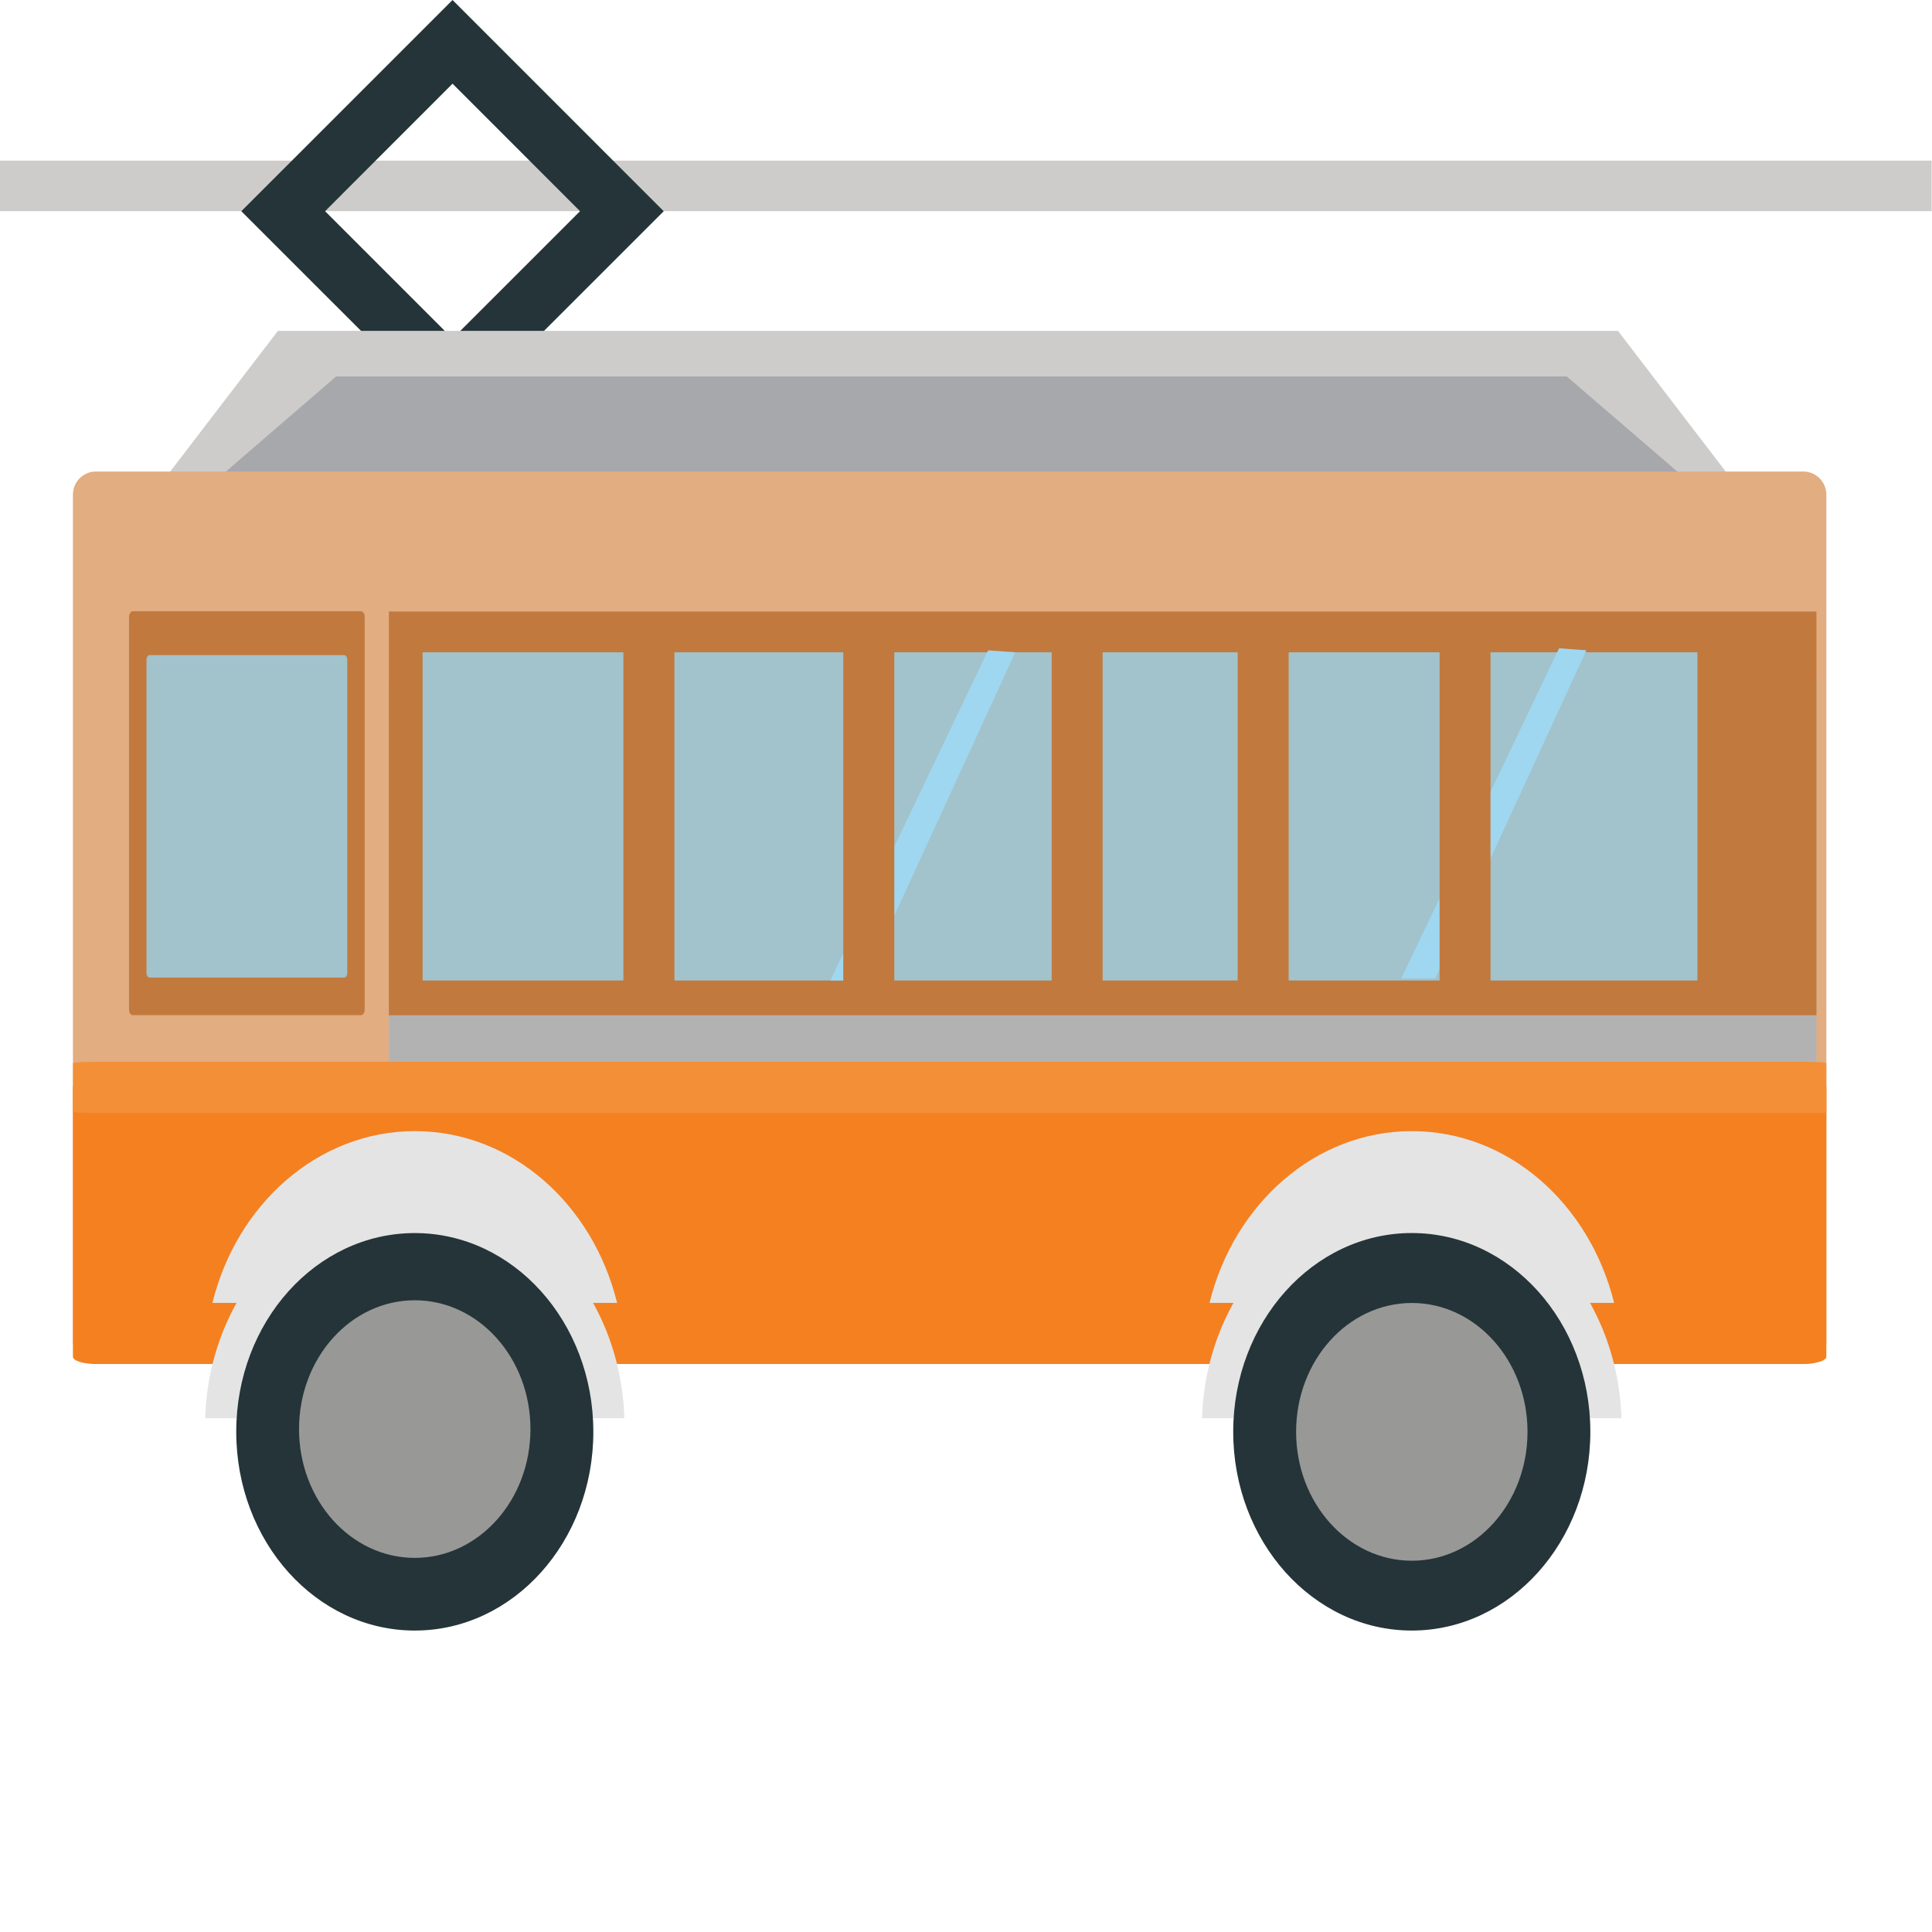
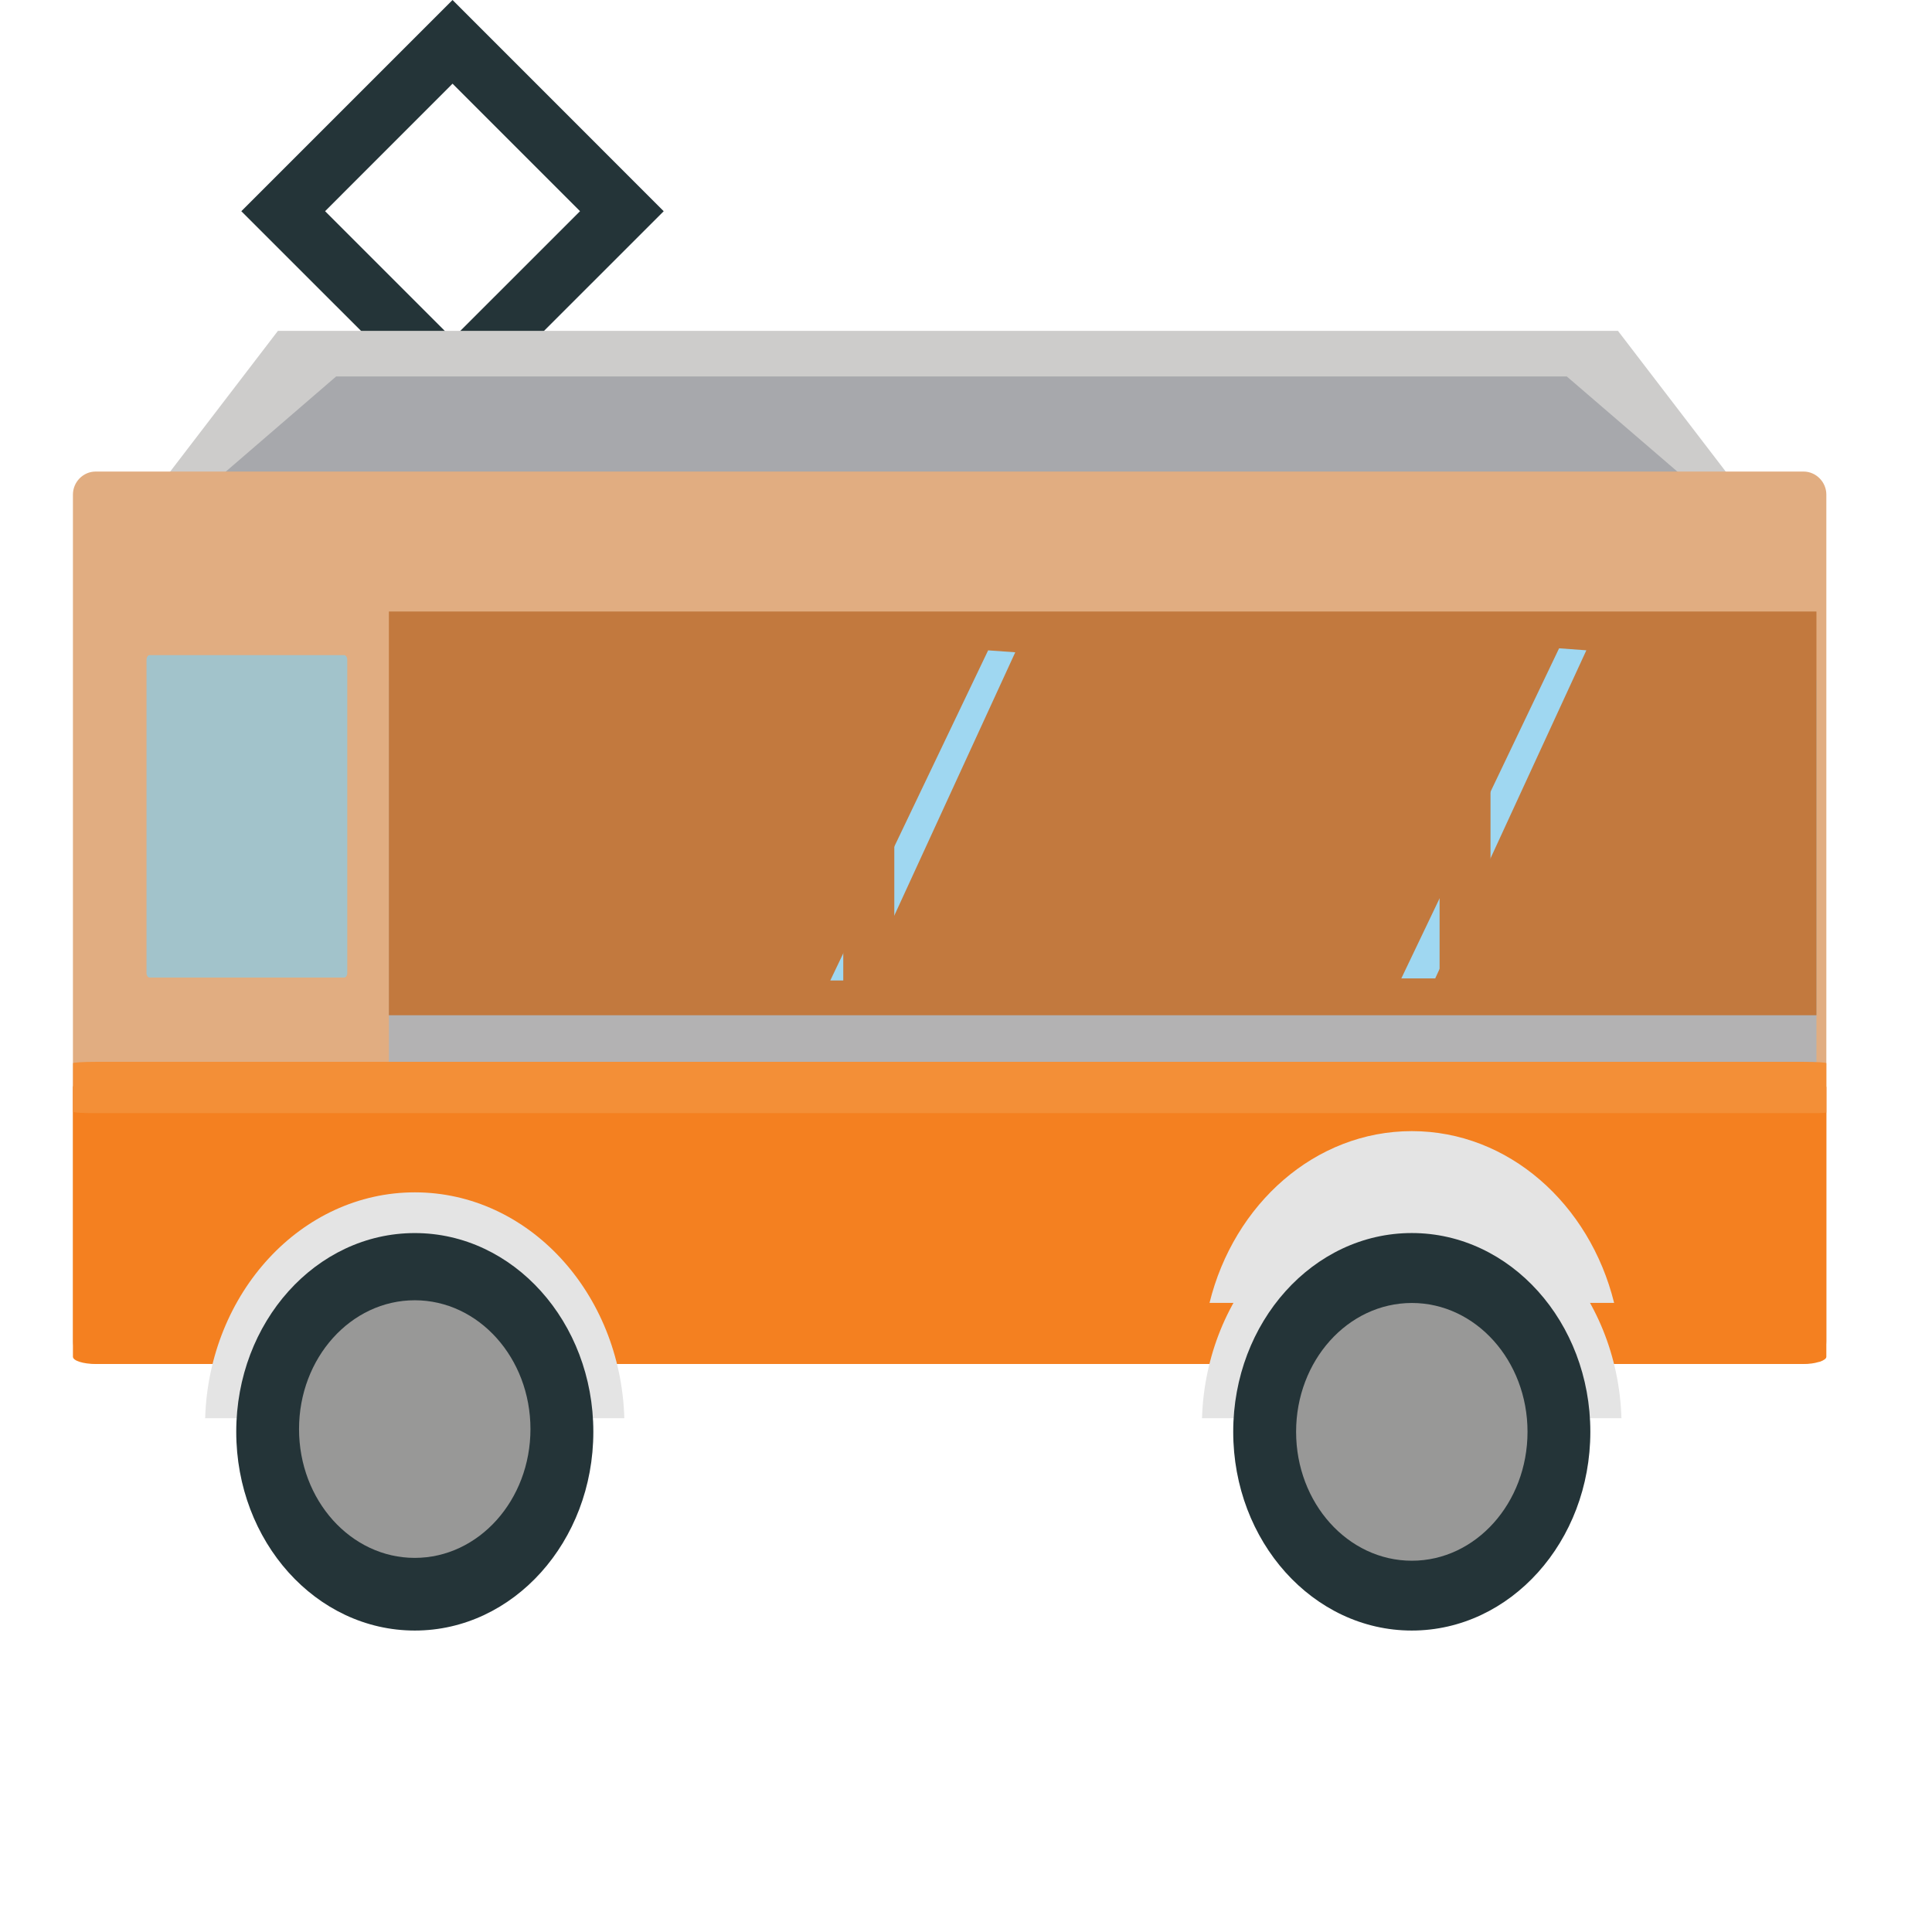
<svg xmlns="http://www.w3.org/2000/svg" viewBox="0 0 64 64" enable-background="new 0 0 64 64">
-   <path fill="#cdcccb" d="M 0,5.321 H63.988 V6.995 H0 z" />
  <path fill="#243438" d="m14.991 0l-6.997 6.997 6.997 6.994 6.995-6.994-6.995-6.997m0 11.218l-4.222-4.222 4.222-4.224 4.223 4.224-4.223 4.222" />
  <path fill="#cdcccb" d="m59.786 19.04h-56.766l6.187-8.08h44.39z" />
  <path fill="#a7a8ac" d="m57.6 17.373h-52.15l5.686-4.903h40.765z" />
  <path fill="#e1ad81" d="m60.5 16.383c0-.416-.343-.762-.753-.762-18.863 0-37.714 0-56.58 0-.412 0-.751.346-.751.762 0 9.348 0 18.697 0 28.04 0 .414.34.758.751.758 18.862 0 37.713 0 56.58 0 .207 0 .363-.076.48-.188.015-.001.034-.023.046-.037.016-.018.027-.031.039-.049.109-.119.188-.275.188-.484 0-9.347 0-18.697 0-28.04" />
  <path fill="#f48020" d="m60.5 36.02c0-.133-.343-.246-.753-.246-18.859 0-37.714 0-56.58 0-.41 0-.751.113-.751.246 0 2.975 0 5.95 0 8.924 0 .131.342.24.751.24 18.862 0 37.717 0 56.58 0 .203 0 .363-.025.477-.061 0 0 .034-.006.054-.012.016-.004.027-.008.027-.008.117-.047.195-.096.195-.16 0-2.973 0-5.949 0-8.923" />
  <path fill="#b3b2b3" d="m12.882 22.532h47.29v13.374h-47.29z" />
  <path fill="#c2793e" d="m12.882 20.257h47.29v13.374h-47.29z" />
-   <path fill="#a2c3cb" d="m13.999 21.608h42.23v10.872h-42.23z" />
  <g fill="#e4e4e4">
    <path d="m20.682 46.981c-.121-4.155-3.178-7.483-6.939-7.483-3.763 0-6.82 3.328-6.947 7.483h13.886" />
-     <path d="m20.443 43.16c-.808-3.279-3.494-5.69-6.701-5.69-3.202 0-5.897 2.411-6.705 5.69h13.406" />
    <path d="m53.713 46.981c-.129-4.155-3.187-7.483-6.943-7.483-3.765 0-6.823 3.328-6.952 7.483h13.895" />
    <path d="m53.47 43.16c-.812-3.279-3.499-5.69-6.701-5.69s-5.894 2.411-6.702 5.69h13.403" />
  </g>
  <path fill="#243438" d="m19.655 47.43c0 3.638-2.649 6.584-5.914 6.584-3.271 0-5.915-2.946-5.915-6.584 0-3.637 2.644-6.583 5.915-6.583 3.265 0 5.914 2.946 5.914 6.583" />
  <ellipse fill="#989897" cx="13.739" cy="47.34" rx="3.833" ry="4.267" />
  <ellipse fill="#243438" cx="46.767" cy="47.43" rx="5.915" ry="6.584" />
  <path fill="#989897" d="m50.601 47.43c0 2.358-1.715 4.271-3.831 4.271-2.121 0-3.835-1.912-3.835-4.271 0-2.355 1.714-4.267 3.835-4.267 2.116 0 3.831 1.911 3.831 4.267" />
  <g fill="#9fd7f1">
    <path d="m28.637 32.48h-1.133l5.229-10.936.899.064z" />
    <path d="m47.543 32.412h-1.123l5.227-10.936.903.066z" />
  </g>
  <g fill="#c2793e">
-     <path d="m20.65 21.1h1.691v11.886h-1.691z" />
    <path d="m27.934 21h1.691v11.884h-1.691z" />
    <path d="m34.839 21.1h1.687v11.886h-1.687z" />
    <path d="m41 21h1.688v11.884h-1.688z" />
    <path d="m47.688 21.1h1.687v11.886h-1.687z" />
-     <path d="m4.274 20.458c0 2.648 0 5.286 0 7.936 0 1.68 0 3.361 0 5.04 0 .104.055.195.119.195 1.601 0 3.206 0 4.813 0 .917 0 1.839 0 2.757 0 .068 0 .117-.092.117-.195 0-2.644 0-5.29 0-7.932 0-1.685 0-3.361 0-5.05 0-.059-.001-.105-.029-.137h-.004l-.002-.006c-.02-.031-.049-.059-.082-.059-1.607 0-3.21 0-4.817 0-.922 0-1.836 0-2.753 0-.064 0-.119.093-.119.202" />
  </g>
  <path fill="#a2c3cb" d="m4.853 21.864c0 2.111 0 4.22 0 6.334 0 1.344 0 2.685 0 4.03 0 .082.043.154.102.154 1.363 0 2.731 0 4.103 0 .779 0 1.564 0 2.345 0 .058 0 .101-.072.101-.154 0-2.114 0-4.225 0-6.336 0-1.344 0-2.681 0-4.03 0-.044-.008-.083-.027-.109h-.002v-.004c-.018-.025-.043-.047-.072-.047-1.369 0-2.736 0-4.103 0-.783 0-1.566 0-2.345 0-.059 0-.102.077-.102.161" />
  <path fill="#f38f37" d="m60.5 35.22c0-.025-.343-.045-.753-.045-18.855 0-37.714 0-56.57 0-.41 0-.757.02-.757.045 0 .536 0 1.075 0 1.612 0 .023.348.043.757.043 18.856 0 37.715 0 56.57 0 .203 0 .363-.002.48-.001.015 0 .034 0 .046-.002.016-.002.031-.002.031-.002.117-.001.195-.016.195-.016 0-.55 0-1.089 0-1.625" />
</svg>